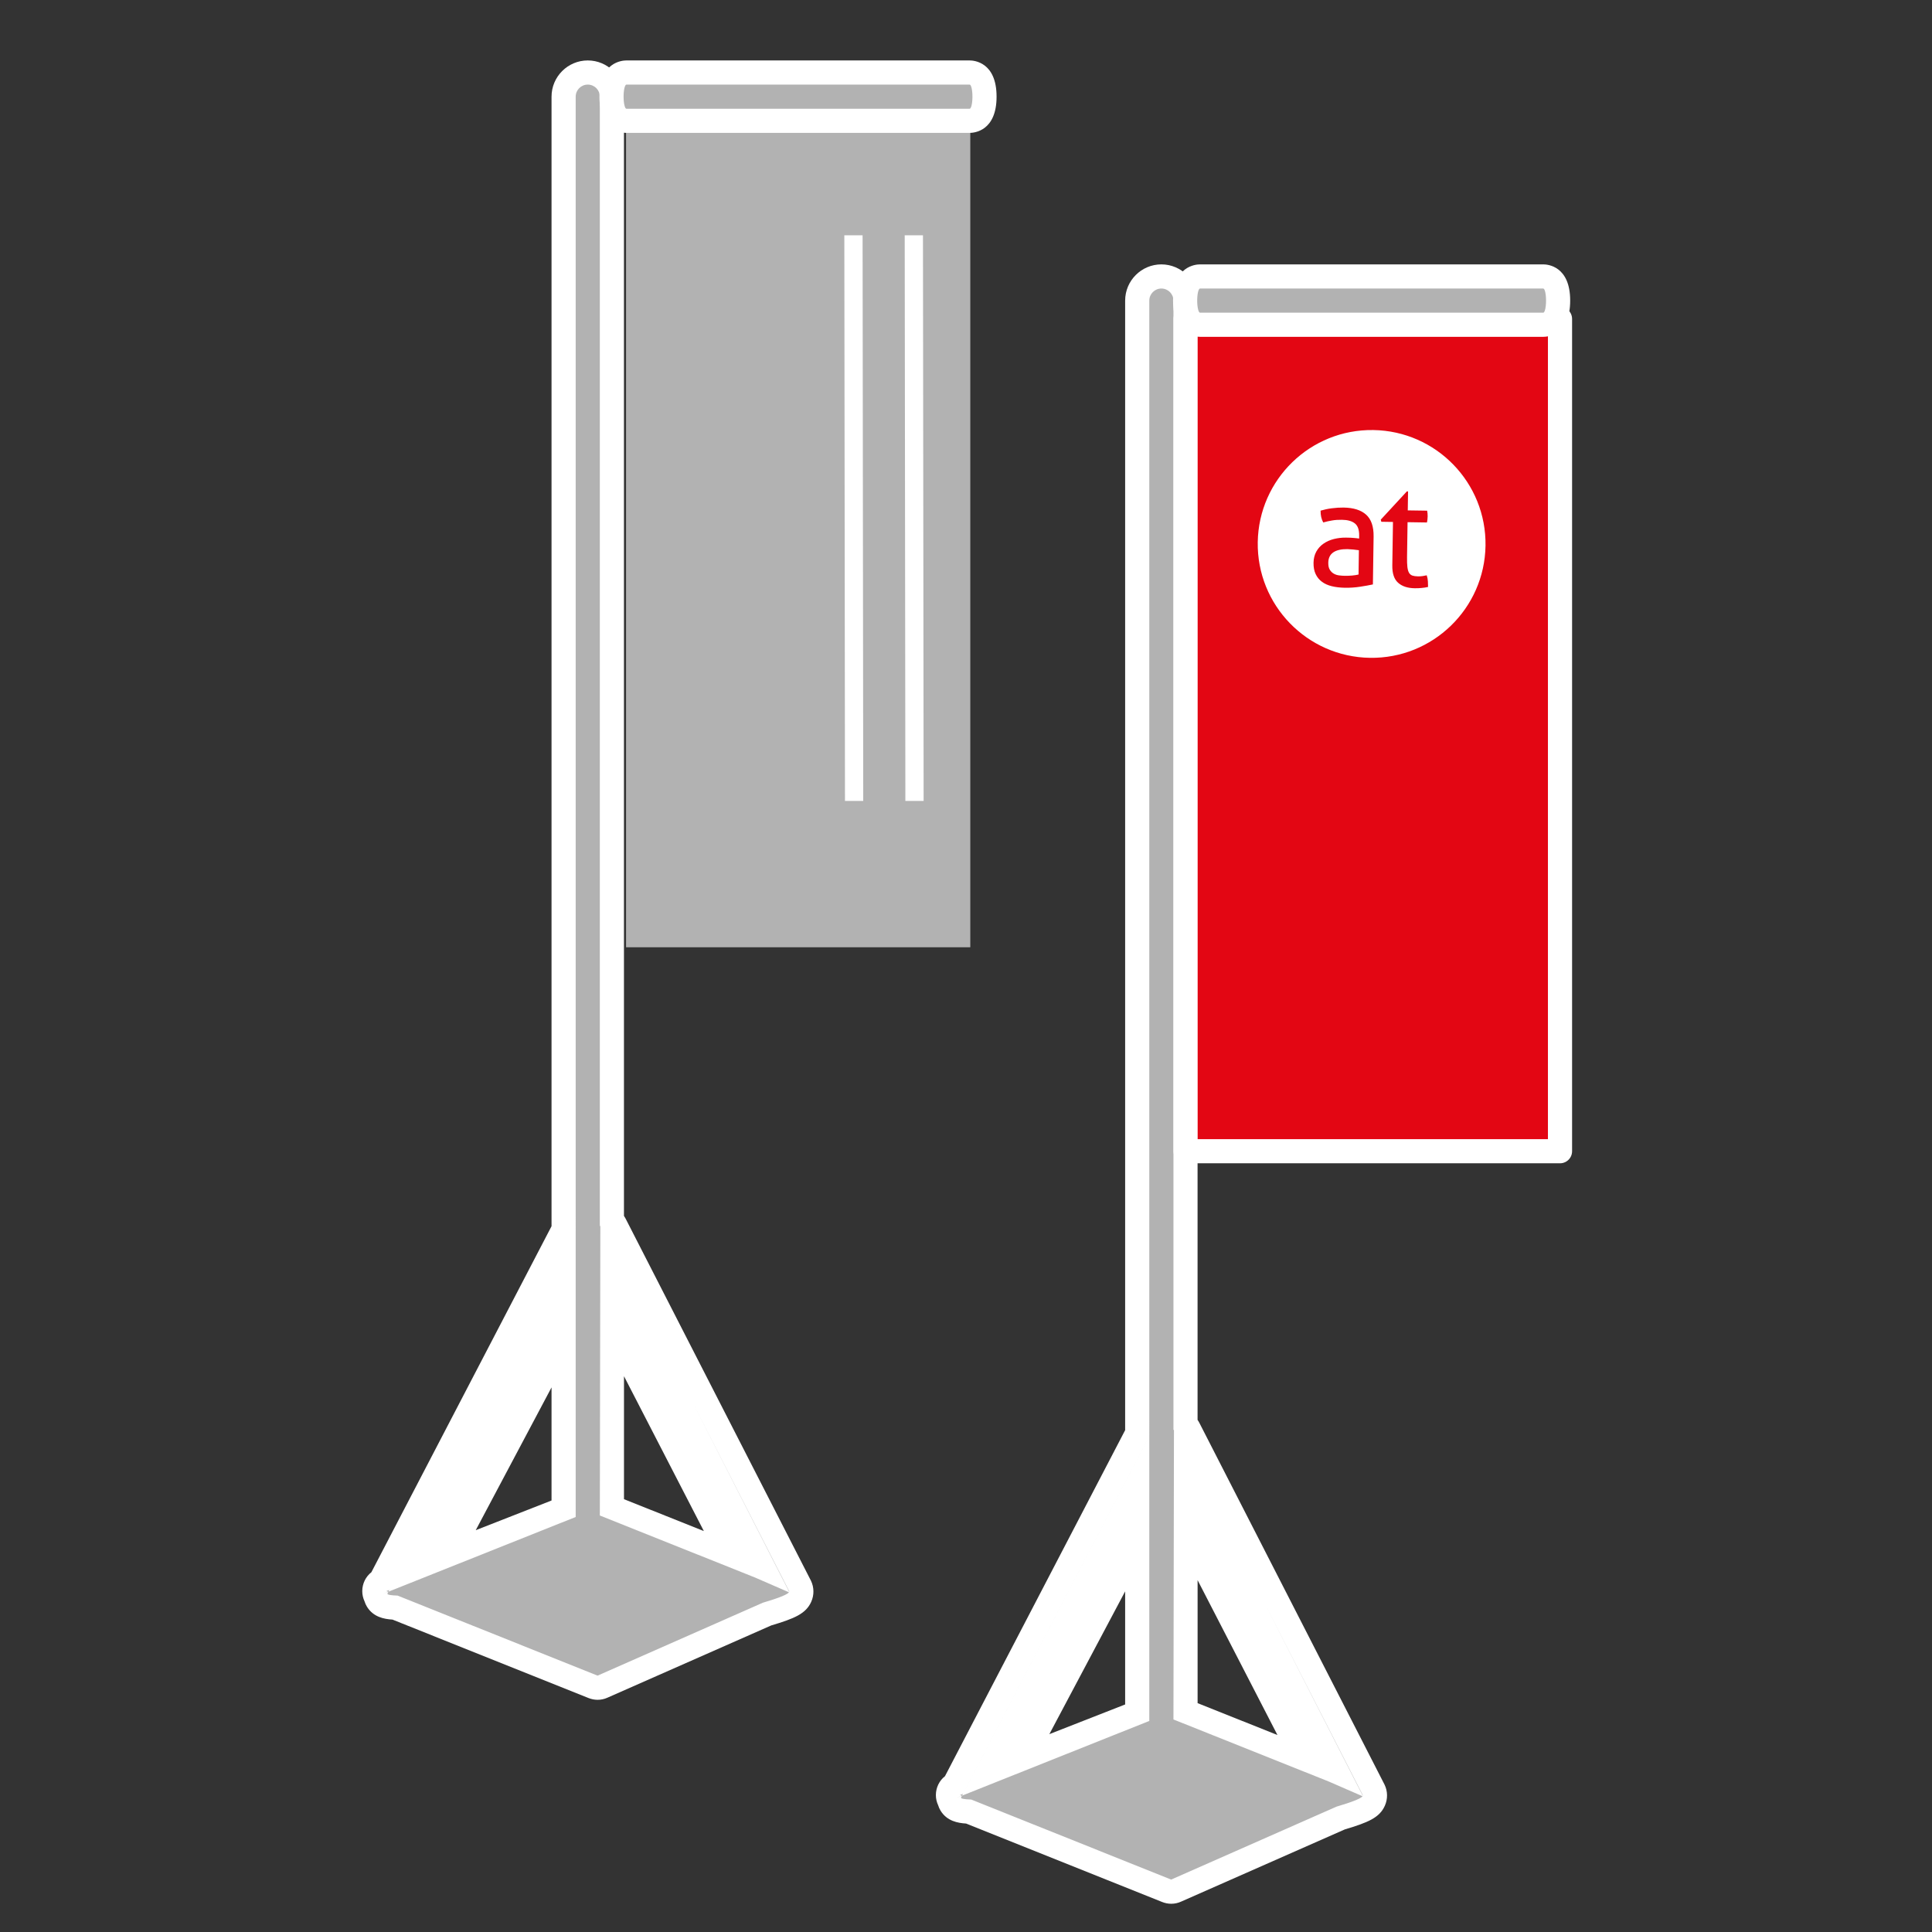
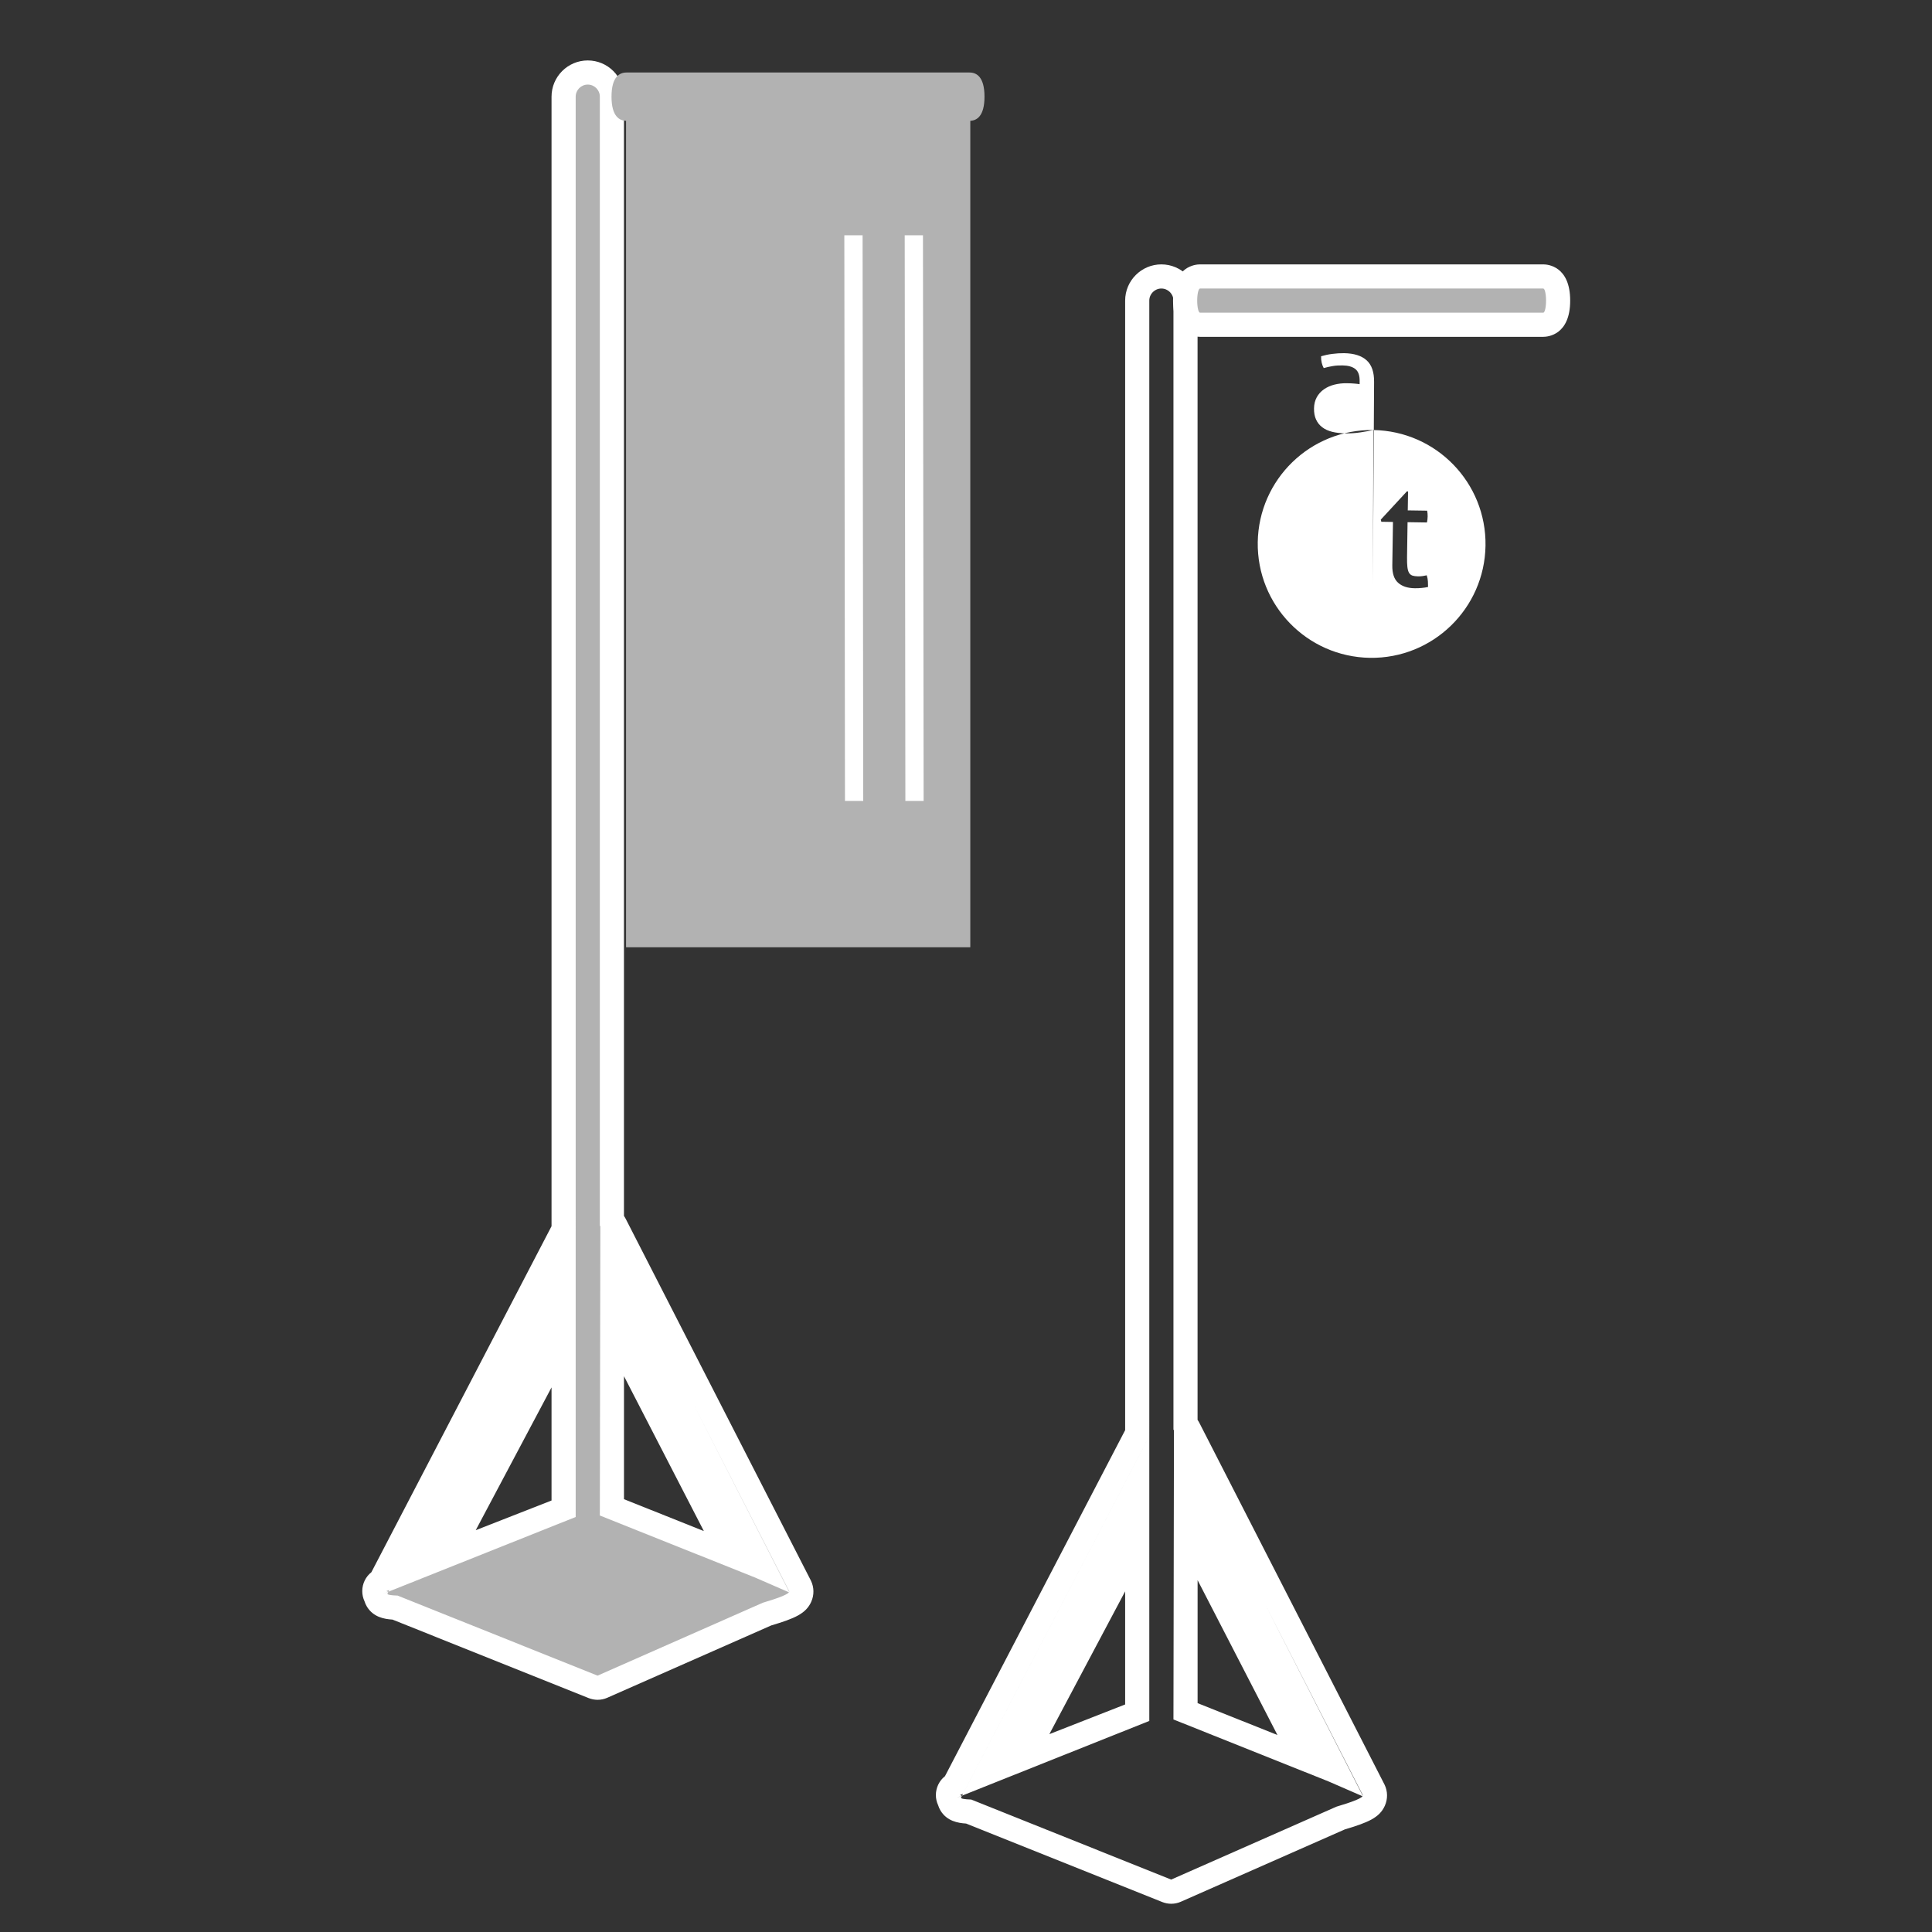
<svg xmlns="http://www.w3.org/2000/svg" version="1.1" id="Ebene_1" x="0px" y="0px" width="120px" height="120px" viewBox="0 0 120 120" enable-background="new 0 0 120 120" xml:space="preserve">
  <rect x="0" y="0" width="120" height="120" fill="#333333" stroke="none" />
-   <path fill="#B2B2B2" d="M85.311,111.154c0.103,0.201,0.107,0.492,0.017,0.699c-0.187,0.416-0.638,0.646-2.104,1.082l-10.176,4.496  c-0.097,0.043-0.198,0.064-0.303,0.064c-0.095,0-0.188-0.018-0.278-0.055l-12.298-4.922c-0.439-0.02-0.876-0.066-1.111-0.449  c-0.039-0.066-0.07-0.139-0.089-0.217c-0.059-0.107-0.092-0.232-0.091-0.361c0.001-0.277,0.154-0.527,0.395-0.656l11.363-21.822  V18.671c0-0.827,0.673-1.5,1.5-1.5s1.5,0.673,1.5,1.5v69.78 M80.932,109.207l-7.297-14.152v11.238L80.932,109.207z M63.565,109.148  l7.068-2.771V95.828L63.565,109.148z" />
  <path fill="#FFFFFF" d="M72.135,17.921c0.414,0,0.75,0.336,0.75,0.75v70.135c0.128,0.07,0.24,0.172,0.308,0.313l11.45,22.375  c0.08,0.168-0.709,0.447-1.633,0.721l-10.266,4.529l-12.418-4.971c-0.414-0.014-0.667-0.051-0.633-0.127l0.055-0.104l-0.121-0.049  l0.184-0.072l11.574-22.227V18.671C71.385,18.257,71.722,17.921,72.135,17.921 M84.668,111.584L72.917,88.541l-0.032,18.258  l9.635,3.85 M59.418,111.666l11.967-4.775V89.195l-11.637,22.348 M72.135,16.421c-1.239,0-2.25,1.009-2.25,2.25V88.83  l-11.191,21.492c-0.351,0.277-0.563,0.705-0.565,1.168c-0.001,0.223,0.048,0.438,0.14,0.635c0.035,0.117,0.086,0.232,0.151,0.338  c0.397,0.646,1.06,0.768,1.587,0.801l12.183,4.875c0.18,0.07,0.367,0.107,0.558,0.107c0.206,0,0.413-0.043,0.604-0.129l10.179-4.49  c1.435-0.428,2.152-0.723,2.484-1.469c0.187-0.418,0.182-0.896-0.017-1.309L74.526,88.438c-0.039-0.084-0.088-0.168-0.143-0.248  V18.671C74.385,17.432,73.375,16.421,72.135,16.421L72.135,16.421z M74.385,105.785v-7.639l4.96,9.619L74.385,105.785  L74.385,105.785z M65.177,107.711l4.708-8.869v7.025L65.177,107.711L65.177,107.711z" />
-   <rect x="73.638" y="19.809" fill="#e30613" stroke="#FFFFFF" stroke-width="1.5" stroke-linecap="round" stroke-linejoin="round" stroke-miterlimit="10" width="23.257" height="51.695" />
  <g>
-     <path fill="#FFFFFF" d="M85.303,26.711c-3.906-0.06-7.12,3.059-7.182,6.964c-0.06,3.906,3.059,7.122,6.965,7.184   c3.906,0.06,7.121-3.061,7.182-6.966C92.327,29.987,89.209,26.773,85.303,26.711z M85.273,36.3   c-0.217,0.047-0.48,0.095-0.791,0.142c-0.31,0.049-0.625,0.069-0.945,0.065c-0.303-0.007-0.576-0.037-0.819-0.097   c-0.243-0.061-0.448-0.151-0.616-0.28c-0.168-0.124-0.297-0.284-0.387-0.479c-0.09-0.19-0.133-0.423-0.129-0.695   c0.004-0.267,0.063-0.497,0.173-0.698c0.11-0.198,0.261-0.363,0.448-0.492s0.402-0.226,0.645-0.287   c0.244-0.061,0.496-0.09,0.76-0.086c0.199,0.002,0.361,0.008,0.488,0.021c0.125,0.011,0.232,0.022,0.318,0.037l0.002-0.176   c0.006-0.364-0.082-0.618-0.266-0.764c-0.184-0.146-0.451-0.221-0.803-0.225c-0.218-0.004-0.42,0.008-0.607,0.041   c-0.189,0.03-0.374,0.073-0.555,0.124c-0.113-0.204-0.17-0.449-0.164-0.734c0.211-0.062,0.442-0.114,0.697-0.146   c0.254-0.033,0.498-0.047,0.732-0.045c0.615,0.01,1.085,0.157,1.4,0.443c0.317,0.287,0.472,0.738,0.463,1.358L85.273,36.3z    M88.311,36.518c-0.136,0.015-0.281,0.021-0.436,0.019c-0.445-0.006-0.791-0.119-1.037-0.342c-0.247-0.219-0.367-0.579-0.359-1.08   l0.041-2.696l-0.723-0.011l-0.035-0.131l1.621-1.755l0.074,0.002l-0.018,1.177l1.203,0.018c0.022,0.104,0.034,0.224,0.032,0.353   c-0.002,0.069-0.005,0.133-0.013,0.196c-0.008,0.062-0.018,0.123-0.03,0.184l-1.205-0.018l-0.032,2.168   c-0.004,0.26,0.004,0.467,0.022,0.62c0.019,0.157,0.054,0.276,0.104,0.36c0.053,0.084,0.121,0.139,0.211,0.17   c0.09,0.028,0.201,0.045,0.338,0.047c0.105,0.002,0.203-0.004,0.297-0.019c0.093-0.015,0.177-0.03,0.251-0.047   c0.041,0.124,0.065,0.251,0.073,0.382c0.006,0.129,0.011,0.242,0.009,0.342C88.576,36.485,88.447,36.507,88.311,36.518z" />
+     <path fill="#FFFFFF" d="M85.303,26.711c-3.906-0.06-7.12,3.059-7.182,6.964c-0.06,3.906,3.059,7.122,6.965,7.184   c3.906,0.06,7.121-3.061,7.182-6.966C92.327,29.987,89.209,26.773,85.303,26.711z c-0.217,0.047-0.48,0.095-0.791,0.142c-0.31,0.049-0.625,0.069-0.945,0.065c-0.303-0.007-0.576-0.037-0.819-0.097   c-0.243-0.061-0.448-0.151-0.616-0.28c-0.168-0.124-0.297-0.284-0.387-0.479c-0.09-0.19-0.133-0.423-0.129-0.695   c0.004-0.267,0.063-0.497,0.173-0.698c0.11-0.198,0.261-0.363,0.448-0.492s0.402-0.226,0.645-0.287   c0.244-0.061,0.496-0.09,0.76-0.086c0.199,0.002,0.361,0.008,0.488,0.021c0.125,0.011,0.232,0.022,0.318,0.037l0.002-0.176   c0.006-0.364-0.082-0.618-0.266-0.764c-0.184-0.146-0.451-0.221-0.803-0.225c-0.218-0.004-0.42,0.008-0.607,0.041   c-0.189,0.03-0.374,0.073-0.555,0.124c-0.113-0.204-0.17-0.449-0.164-0.734c0.211-0.062,0.442-0.114,0.697-0.146   c0.254-0.033,0.498-0.047,0.732-0.045c0.615,0.01,1.085,0.157,1.4,0.443c0.317,0.287,0.472,0.738,0.463,1.358L85.273,36.3z    M88.311,36.518c-0.136,0.015-0.281,0.021-0.436,0.019c-0.445-0.006-0.791-0.119-1.037-0.342c-0.247-0.219-0.367-0.579-0.359-1.08   l0.041-2.696l-0.723-0.011l-0.035-0.131l1.621-1.755l0.074,0.002l-0.018,1.177l1.203,0.018c0.022,0.104,0.034,0.224,0.032,0.353   c-0.002,0.069-0.005,0.133-0.013,0.196c-0.008,0.062-0.018,0.123-0.03,0.184l-1.205-0.018l-0.032,2.168   c-0.004,0.26,0.004,0.467,0.022,0.62c0.019,0.157,0.054,0.276,0.104,0.36c0.053,0.084,0.121,0.139,0.211,0.17   c0.09,0.028,0.201,0.045,0.338,0.047c0.105,0.002,0.203-0.004,0.297-0.019c0.093-0.015,0.177-0.03,0.251-0.047   c0.041,0.124,0.065,0.251,0.073,0.382c0.006,0.129,0.011,0.242,0.009,0.342C88.576,36.485,88.447,36.507,88.311,36.518z" />
    <path fill="#FFFFFF" d="M83.693,34.107c-0.383-0.004-0.676,0.062-0.879,0.201s-0.308,0.354-0.312,0.644   c-0.002,0.185,0.028,0.33,0.095,0.437c0.067,0.106,0.15,0.188,0.252,0.245c0.102,0.058,0.213,0.092,0.338,0.106   c0.123,0.017,0.239,0.022,0.352,0.024c0.143,0.002,0.288-0.004,0.439-0.016c0.151-0.013,0.287-0.035,0.404-0.064l0.021-1.51   c-0.092-0.014-0.209-0.028-0.352-0.043C83.914,34.119,83.793,34.11,83.693,34.107z" />
  </g>
  <path fill="#B2B2B2" d="M74.537,20.171c-0.423,0-0.927-0.26-0.927-1.5c0-1.24,0.504-1.5,0.927-1.5h21.316  c0.422,0,0.924,0.26,0.924,1.5c0,1.24-0.502,1.5-0.924,1.5H74.537z" />
  <path fill="#FFFFFF" d="M95.854,17.921c0.097,0,0.174,0.336,0.174,0.75s-0.077,0.75-0.174,0.75H74.537  c-0.099,0-0.177-0.336-0.177-0.75s0.078-0.75,0.177-0.75H95.854 M95.854,16.421H74.537c-0.28,0-1.677,0.108-1.677,2.25  s1.396,2.25,1.677,2.25h21.316c0.279,0,1.674-0.108,1.674-2.25S96.133,16.421,95.854,16.421L95.854,16.421z" />
  <path fill="#B2B2B2" d="M49.683,98.486c0.103,0.201,0.107,0.492,0.017,0.699c-0.187,0.416-0.638,0.646-2.104,1.082l-10.176,4.496  c-0.097,0.043-0.198,0.064-0.303,0.064c-0.095,0-0.188-0.018-0.278-0.055L24.54,99.852c-0.44-0.02-0.876-0.066-1.11-0.449  c-0.041-0.066-0.07-0.139-0.09-0.217c-0.059-0.107-0.092-0.232-0.091-0.361c0.001-0.277,0.153-0.527,0.396-0.656l11.362-21.822  V6.004c0-0.827,0.673-1.5,1.5-1.5s1.5,0.673,1.5,1.5v69.779 M45.304,96.539l-7.297-14.152v11.238L45.304,96.539z M27.938,96.48  l7.068-2.771V83.16L27.938,96.48z" />
  <path fill="#FFFFFF" d="M36.507,5.254c0.414,0,0.75,0.336,0.75,0.75v70.135c0.128,0.07,0.24,0.172,0.308,0.313l11.45,22.375  c0.08,0.168-0.709,0.447-1.633,0.721l-10.266,4.529l-12.418-4.971c-0.414-0.014-0.667-0.051-0.632-0.127l0.054-0.104l-0.121-0.049  l0.185-0.072l11.573-22.227V6.004C35.757,5.59,36.094,5.254,36.507,5.254 M49.04,98.916L37.289,75.873l-0.032,18.258l9.635,3.85   M23.789,98.998l11.968-4.775V76.527L24.12,98.875 M36.507,3.754c-1.239,0-2.25,1.009-2.25,2.25v70.158l-11.19,21.492  c-0.352,0.277-0.564,0.705-0.566,1.168c-0.001,0.223,0.048,0.438,0.139,0.635c0.037,0.117,0.088,0.232,0.152,0.338  c0.398,0.646,1.059,0.768,1.587,0.801l12.183,4.875c0.18,0.07,0.367,0.107,0.558,0.107c0.206,0,0.413-0.043,0.604-0.129l10.179-4.49  c1.435-0.428,2.152-0.723,2.484-1.469c0.187-0.418,0.182-0.896-0.017-1.309L38.898,75.77c-0.039-0.084-0.088-0.168-0.143-0.248  V6.004C38.757,4.764,37.747,3.754,36.507,3.754L36.507,3.754z M38.757,93.117v-7.639l4.96,9.619L38.757,93.117L38.757,93.117z   M29.549,95.043l4.708-8.869v7.025L29.549,95.043L29.549,95.043z" />
  <rect x="38.885" y="7.141" fill="#B2B2B2" width="21.382" height="51.695" />
  <path fill="#B2B2B2" d="M38.909,7.504c-0.423,0-0.927-0.26-0.927-1.5c0-1.24,0.504-1.5,0.927-1.5h21.316  c0.422,0,0.924,0.26,0.924,1.5c0,1.24-0.502,1.5-0.924,1.5H38.909z" />
-   <path fill="#FFFFFF" d="M60.226,5.254c0.097,0,0.174,0.336,0.174,0.75s-0.077,0.75-0.174,0.75H38.909  c-0.099,0-0.177-0.336-0.177-0.75s0.078-0.75,0.177-0.75H60.226 M60.226,3.754H38.909c-0.28,0-1.677,0.108-1.677,2.25  s1.396,2.25,1.677,2.25h21.316c0.279,0,1.674-0.108,1.674-2.25S60.505,3.754,60.226,3.754L60.226,3.754z" />
  <line fill="none" stroke="#FFFFFF" stroke-width="1.134" stroke-miterlimit="10" x1="56.76" y1="14.615" x2="56.801" y2="49.747" />
  <line fill="none" stroke="#FFFFFF" stroke-width="1.134" stroke-miterlimit="10" x1="53.01" y1="14.615" x2="53.05" y2="49.747" />
</svg>